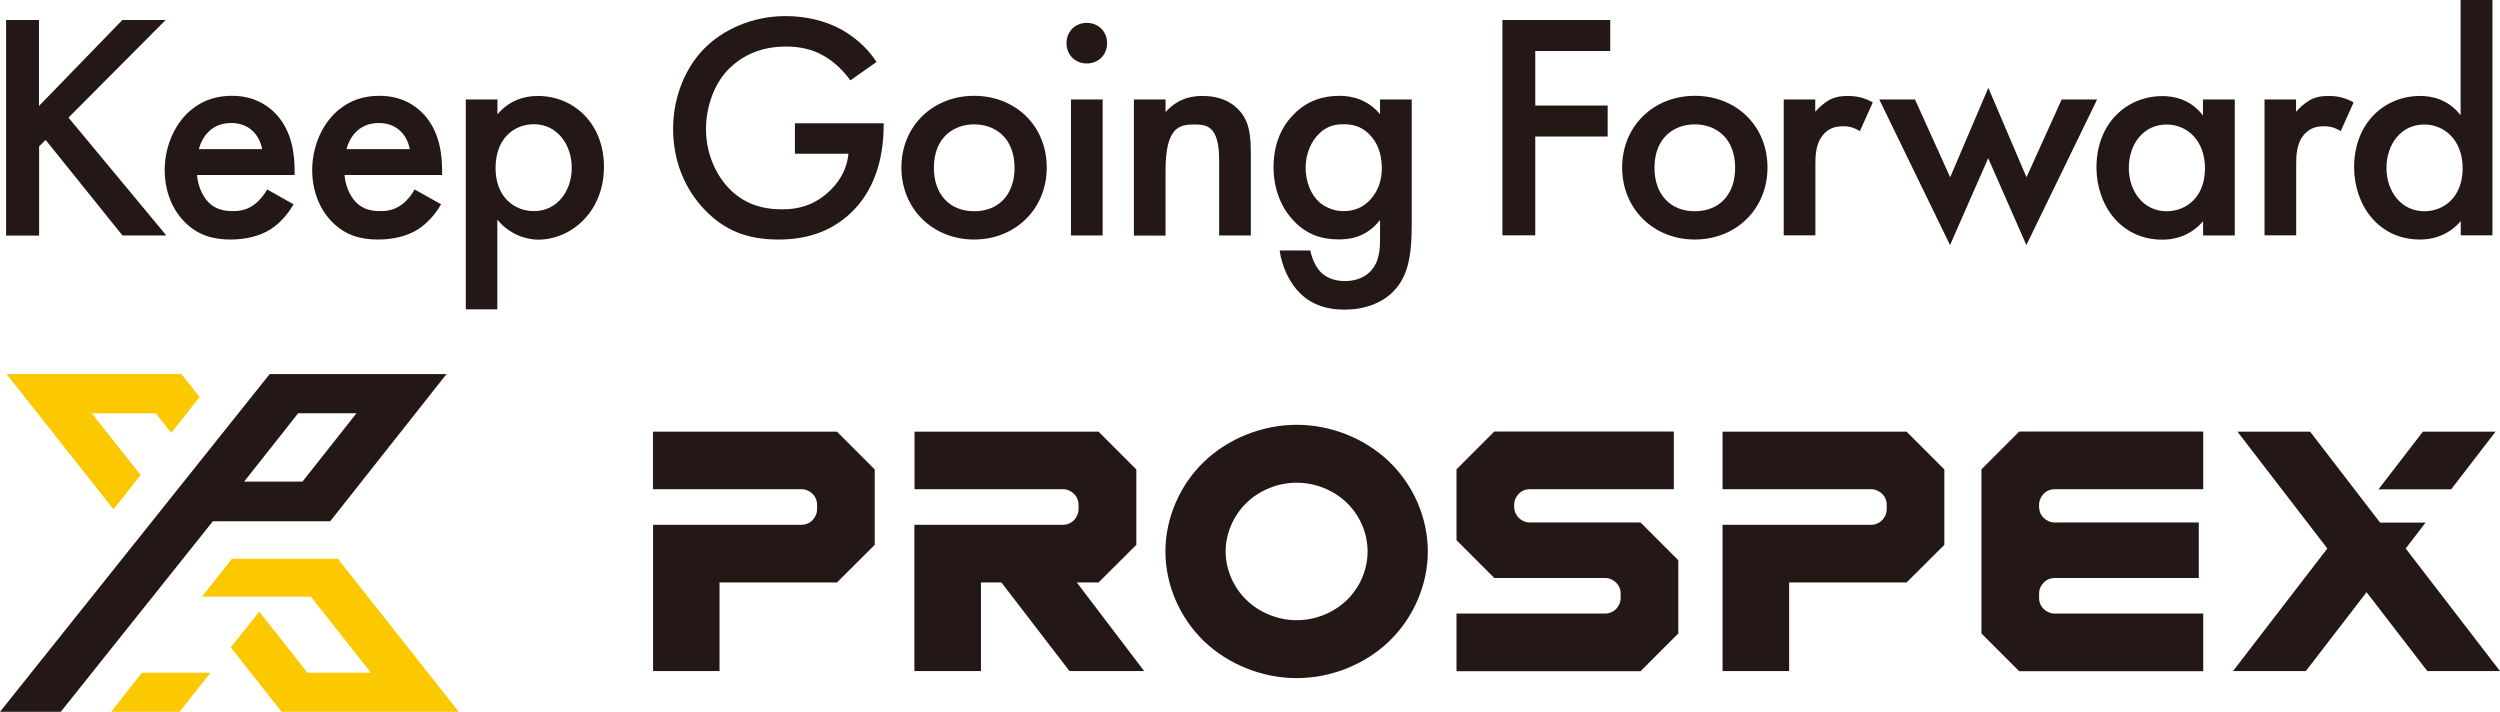
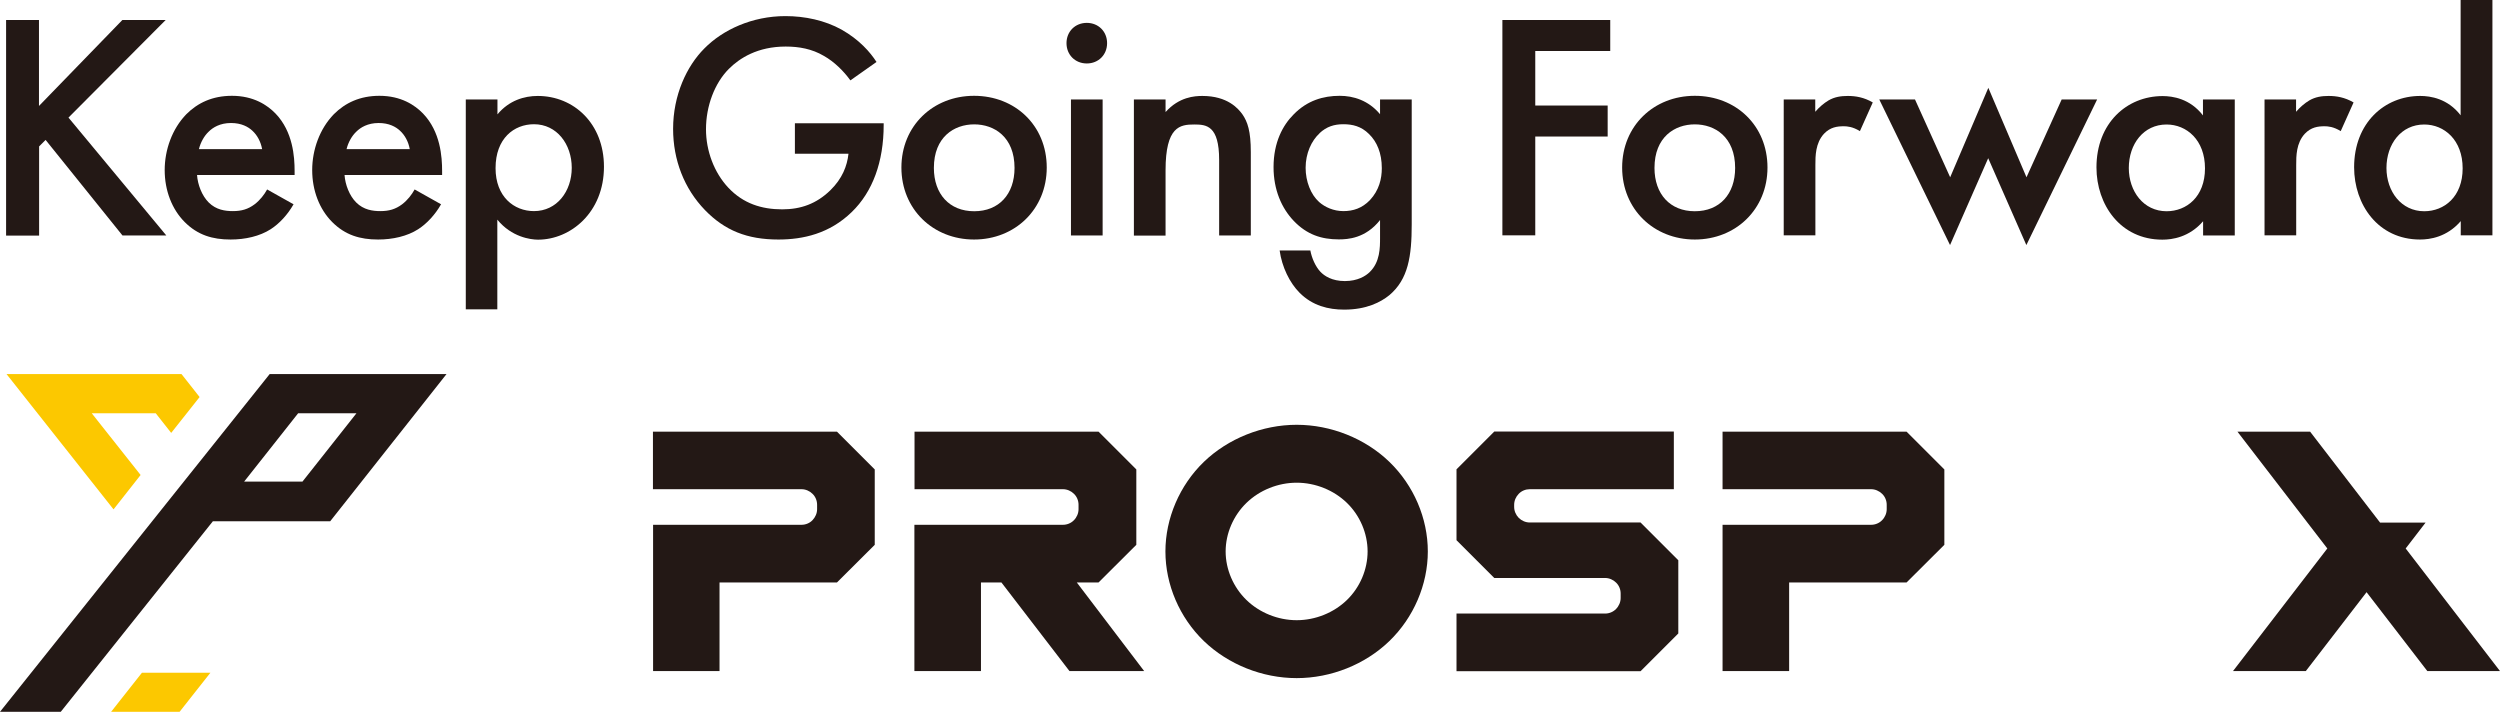
<svg xmlns="http://www.w3.org/2000/svg" id="_レイヤー_2" viewBox="0 0 184.74 52.6">
  <defs>
    <style>.cls-1{fill:#fcc800;}.cls-2{fill:#231815;}</style>
  </defs>
  <g id="_レイヤー_1-2">
    <path class="cls-2" d="M2.88,7.83L9.04,1.48h3.2l-7.18,7.21,7.23,8.71h-3.24l-5.68-7.06-.48.48v6.59H.45V1.48h2.43v6.35Z" />
    <path class="cls-2" d="M21.69,15.1c-.43.76-1.05,1.43-1.69,1.84-.81.52-1.88.76-2.96.76-1.34,0-2.43-.33-3.39-1.29-.95-.95-1.48-2.34-1.48-3.84s.55-3.05,1.6-4.13c.84-.84,1.93-1.36,3.37-1.36,1.6,0,2.62.69,3.22,1.31,1.29,1.34,1.41,3.2,1.41,4.25v.29h-7.21c.05.72.36,1.53.86,2.03.55.55,1.22.64,1.79.64.64,0,1.12-.14,1.6-.5.41-.31.72-.72.93-1.1l1.96,1.1ZM19.37,11.02c-.1-.55-.36-1.03-.72-1.36-.31-.29-.81-.57-1.58-.57-.81,0-1.34.33-1.65.64-.33.31-.6.79-.72,1.29h4.65Z" />
    <path class="cls-2" d="M32.59,15.1c-.43.76-1.05,1.43-1.69,1.84-.81.52-1.88.76-2.96.76-1.34,0-2.43-.33-3.39-1.29-.95-.95-1.48-2.34-1.48-3.84s.55-3.05,1.6-4.13c.84-.84,1.93-1.36,3.37-1.36,1.6,0,2.62.69,3.22,1.31,1.29,1.34,1.41,3.2,1.41,4.25v.29h-7.21c.05.72.36,1.53.86,2.03.55.55,1.22.64,1.79.64.64,0,1.12-.14,1.6-.5.41-.31.72-.72.93-1.1l1.96,1.1ZM30.28,11.02c-.1-.55-.36-1.03-.72-1.36-.31-.29-.81-.57-1.58-.57-.81,0-1.34.33-1.65.64-.33.31-.6.79-.72,1.29h4.65Z" />
    <path class="cls-2" d="M36.76,22.86h-2.34V7.35h2.34v1.1c.86-1.03,1.98-1.36,2.98-1.36,2.65,0,4.89,2.03,4.89,5.23,0,3.39-2.48,5.39-4.87,5.39-.55,0-1.96-.19-3.01-1.48v6.63ZM36.62,12.43c0,2.1,1.36,3.17,2.84,3.17,1.69,0,2.79-1.46,2.79-3.2s-1.1-3.22-2.79-3.22c-1.48,0-2.84,1.05-2.84,3.24Z" />
    <path class="cls-2" d="M58.74,9.11h6.56v.12c0,2.72-.81,4.94-2.36,6.44-1.65,1.6-3.6,2.03-5.42,2.03-2.31,0-3.96-.67-5.42-2.17-1.55-1.6-2.36-3.72-2.36-6.01,0-2.48,1-4.63,2.31-5.94,1.36-1.38,3.53-2.39,5.99-2.39,1.43,0,2.91.31,4.15,1,1.31.74,2.12,1.67,2.58,2.39l-1.93,1.36c-.48-.67-1.19-1.38-1.96-1.81-.88-.52-1.84-.69-2.82-.69-2.08,0-3.41.86-4.2,1.65-1.05,1.05-1.69,2.74-1.69,4.46,0,1.6.6,3.2,1.65,4.32,1.1,1.17,2.46,1.6,3.98,1.6,1.38,0,2.53-.41,3.56-1.41.88-.86,1.24-1.79,1.34-2.7h-3.96v-2.24Z" />
    <path class="cls-2" d="M77.35,12.38c0,3.08-2.34,5.32-5.37,5.32s-5.37-2.24-5.37-5.32,2.34-5.3,5.37-5.3,5.37,2.19,5.37,5.3ZM74.97,12.41c0-2.29-1.5-3.22-2.98-3.22s-2.98.93-2.98,3.22c0,1.93,1.15,3.2,2.98,3.2s2.98-1.26,2.98-3.2Z" />
    <path class="cls-2" d="M80.31,1.69c.86,0,1.5.64,1.5,1.5s-.64,1.5-1.5,1.5-1.5-.64-1.5-1.5.64-1.5,1.5-1.5ZM81.48,7.35v10.05h-2.34V7.35h2.34Z" />
    <path class="cls-2" d="M83.79,7.35h2.34v.93c1-1.12,2.15-1.19,2.72-1.19,1.86,0,2.65.93,2.96,1.36.38.55.62,1.24.62,2.79v6.16h-2.34v-5.58c0-2.55-.95-2.62-1.84-2.62-1.05,0-2.12.14-2.12,3.39v4.82h-2.34V7.35Z" />
    <path class="cls-2" d="M101.98,7.35h2.34v9.23c0,2.36-.26,4.06-1.65,5.23-.64.52-1.69,1.07-3.34,1.07-1.17,0-2.34-.29-3.29-1.24-.74-.74-1.31-1.91-1.48-3.13h2.27c.1.55.38,1.19.74,1.57.29.31.86.69,1.81.69s1.55-.38,1.84-.67c.76-.74.76-1.79.76-2.53v-1.31c-1.07,1.36-2.39,1.43-3.05,1.43-1.29,0-2.36-.36-3.32-1.36-.91-.95-1.5-2.31-1.5-3.98,0-1.84.69-3.1,1.48-3.89,1-1.03,2.19-1.38,3.41-1.38,1,0,2.12.33,2.98,1.36v-1.1ZM97.51,9.85c-.6.55-1.03,1.48-1.03,2.55,0,1,.38,1.98,1,2.53.43.38,1.07.67,1.79.67s1.38-.21,1.96-.81c.69-.74.88-1.6.88-2.36,0-1.12-.36-1.96-.95-2.53-.57-.57-1.22-.72-1.89-.72s-1.24.17-1.77.67Z" />
    <path class="cls-2" d="M118.99,3.77h-5.54v4.03h5.35v2.29h-5.35v7.3h-2.43V1.48h7.97v2.29Z" />
    <path class="cls-2" d="M130.61,12.38c0,3.08-2.34,5.32-5.37,5.32s-5.37-2.24-5.37-5.32,2.34-5.3,5.37-5.3,5.37,2.19,5.37,5.3ZM128.22,12.41c0-2.29-1.5-3.22-2.98-3.22s-2.98.93-2.98,3.22c0,1.93,1.15,3.2,2.98,3.2s2.98-1.26,2.98-3.2Z" />
    <path class="cls-2" d="M131.8,7.35h2.34v.91c.26-.31.64-.64.98-.84.45-.26.91-.33,1.43-.33.57,0,1.19.1,1.84.48l-.95,2.12c-.53-.33-.95-.36-1.19-.36-.5,0-1,.07-1.46.55-.64.69-.64,1.65-.64,2.31v5.2h-2.34V7.35Z" />
    <path class="cls-2" d="M141.51,7.35l2.6,5.75,2.82-6.61,2.82,6.61,2.6-5.75h2.62l-5.23,10.76-2.82-6.42-2.82,6.42-5.23-10.76h2.62Z" />
    <path class="cls-2" d="M162.8,7.35h2.34v10.05h-2.34v-1.05c-1.03,1.19-2.29,1.36-3.01,1.36-3.1,0-4.87-2.58-4.87-5.34,0-3.27,2.24-5.27,4.89-5.27.74,0,2.03.19,2.98,1.43v-1.17ZM157.31,12.41c0,1.74,1.1,3.2,2.79,3.2,1.48,0,2.84-1.07,2.84-3.17s-1.36-3.24-2.84-3.24c-1.69,0-2.79,1.43-2.79,3.22Z" />
    <path class="cls-2" d="M167.33,7.35h2.34v.91c.26-.31.64-.64.98-.84.45-.26.91-.33,1.43-.33.57,0,1.19.1,1.84.48l-.95,2.12c-.53-.33-.95-.36-1.19-.36-.5,0-1,.07-1.46.55-.64.69-.64,1.65-.64,2.31v5.2h-2.34V7.35Z" />
    <path class="cls-2" d="M181.84,0h2.34v17.39h-2.34v-1.05c-1.03,1.19-2.29,1.36-3.01,1.36-3.1,0-4.87-2.58-4.87-5.34,0-3.27,2.24-5.27,4.89-5.27.74,0,2.03.19,2.98,1.43V0ZM176.35,12.41c0,1.74,1.1,3.2,2.79,3.2,1.48,0,2.84-1.07,2.84-3.17s-1.36-3.24-2.84-3.24c-1.69,0-2.79,1.43-2.79,3.22Z" />
    <polygon class="cls-1" points="8.21 52.6 13.27 52.6 15.55 49.71 10.49 49.71 8.21 52.6" />
    <path class="cls-2" d="M32.99,27.64h-13.06L0,52.6h4.49l11.24-14.08h8.67l8.59-10.87ZM22.35,35.59h-4.31l3.99-5.05h4.31l-3.99,5.05Z" />
    <polygon class="cls-1" points="13.41 27.64 .48 27.64 8.39 37.64 10.39 35.1 6.78 30.54 11.51 30.54 12.65 31.99 14.75 29.34 13.41 27.64" />
-     <polygon class="cls-1" points="24.97 41.29 17.14 41.29 14.93 44.09 22.97 44.09 27.41 49.71 22.72 49.71 19.16 45.2 17.05 47.84 20.81 52.6 33.9 52.6 24.97 41.29" />
    <path class="cls-2" d="M102.67,34.13c-1.79-1.73-4.32-2.74-6.85-2.74s-5.06,1.01-6.86,2.74c-1.79,1.73-2.84,4.17-2.84,6.62s1.04,4.88,2.84,6.62c1.8,1.73,4.32,2.74,6.86,2.74s5.06-1.01,6.85-2.74c1.79-1.73,2.84-4.17,2.84-6.62s-1.04-4.88-2.84-6.62ZM99.53,44.34c-.97.94-2.33,1.49-3.71,1.49s-2.74-.55-3.71-1.49c-.97-.94-1.54-2.26-1.54-3.59s.57-2.65,1.54-3.59c.97-.94,2.33-1.49,3.71-1.49s2.74.55,3.71,1.49c.97.94,1.53,2.26,1.53,3.59s-.56,2.65-1.53,3.59Z" />
    <polygon class="cls-2" points="171.98 40.53 165.34 31.9 170.71 31.9 175.88 38.62 179.24 38.62 177.77 40.53 184.74 49.59 179.37 49.59 174.88 43.76 170.39 49.59 165.01 49.59 171.98 40.53" />
-     <polygon class="cls-2" points="181.13 36.16 175.76 36.16 179.04 31.9 184.41 31.9 181.13 36.16" />
    <path class="cls-2" d="M107.63,34.68l2.79-2.79h13.27v4.26h-10.65c-.3,0-.6.12-.81.34-.21.21-.34.51-.34.81v.16c0,.3.13.6.34.81.21.21.51.34.81.34h8.19l2.79,2.79v5.41l-2.79,2.79h-13.6v-4.26h10.98c.3,0,.6-.12.81-.34.21-.21.34-.51.34-.81v-.33c0-.3-.12-.6-.34-.81-.21-.21-.51-.34-.81-.34h-8.19l-2.79-2.79v-5.24Z" />
-     <path class="cls-2" d="M146.42,34.68l2.79-2.79h13.6v4.26h-10.98c-.3,0-.6.12-.81.34-.21.21-.34.51-.34.81v.16c0,.3.12.6.34.81.21.21.51.34.81.34h10.65v4.1h-10.65c-.3,0-.6.12-.81.34-.21.21-.34.51-.34.81v.33c0,.3.12.6.34.81.21.21.51.34.81.34h10.98v4.26h-13.6l-2.79-2.79v-12.12Z" />
    <path class="cls-2" d="M48.25,36.16v-4.26h13.6l2.79,2.79v5.57l-2.79,2.78h-8.68v6.55h-4.91v-10.81h10.97c.3,0,.6-.12.81-.34s.34-.51.34-.81v-.33c0-.3-.12-.6-.34-.81-.21-.21-.51-.34-.81-.34h-10.97Z" />
    <path class="cls-2" d="M67.58,36.16v-4.26h13.6l2.79,2.79v5.57l-2.79,2.78h-1.61l4.98,6.55h-5.52l-5.03-6.55h-1.51v6.55h-4.92v-10.81h10.98c.3,0,.6-.12.81-.34.21-.21.34-.51.34-.81v-.33c0-.3-.12-.6-.34-.81-.21-.21-.51-.34-.81-.34h-10.98Z" />
    <path class="cls-2" d="M127.29,36.16v-4.26h13.6l2.79,2.79v5.57l-2.79,2.78h-8.68v6.55h-4.92v-10.81h10.98c.3,0,.6-.12.81-.34.21-.21.34-.51.34-.81v-.33c0-.3-.12-.6-.34-.81s-.51-.34-.81-.34h-10.98Z" />
  </g>
</svg>